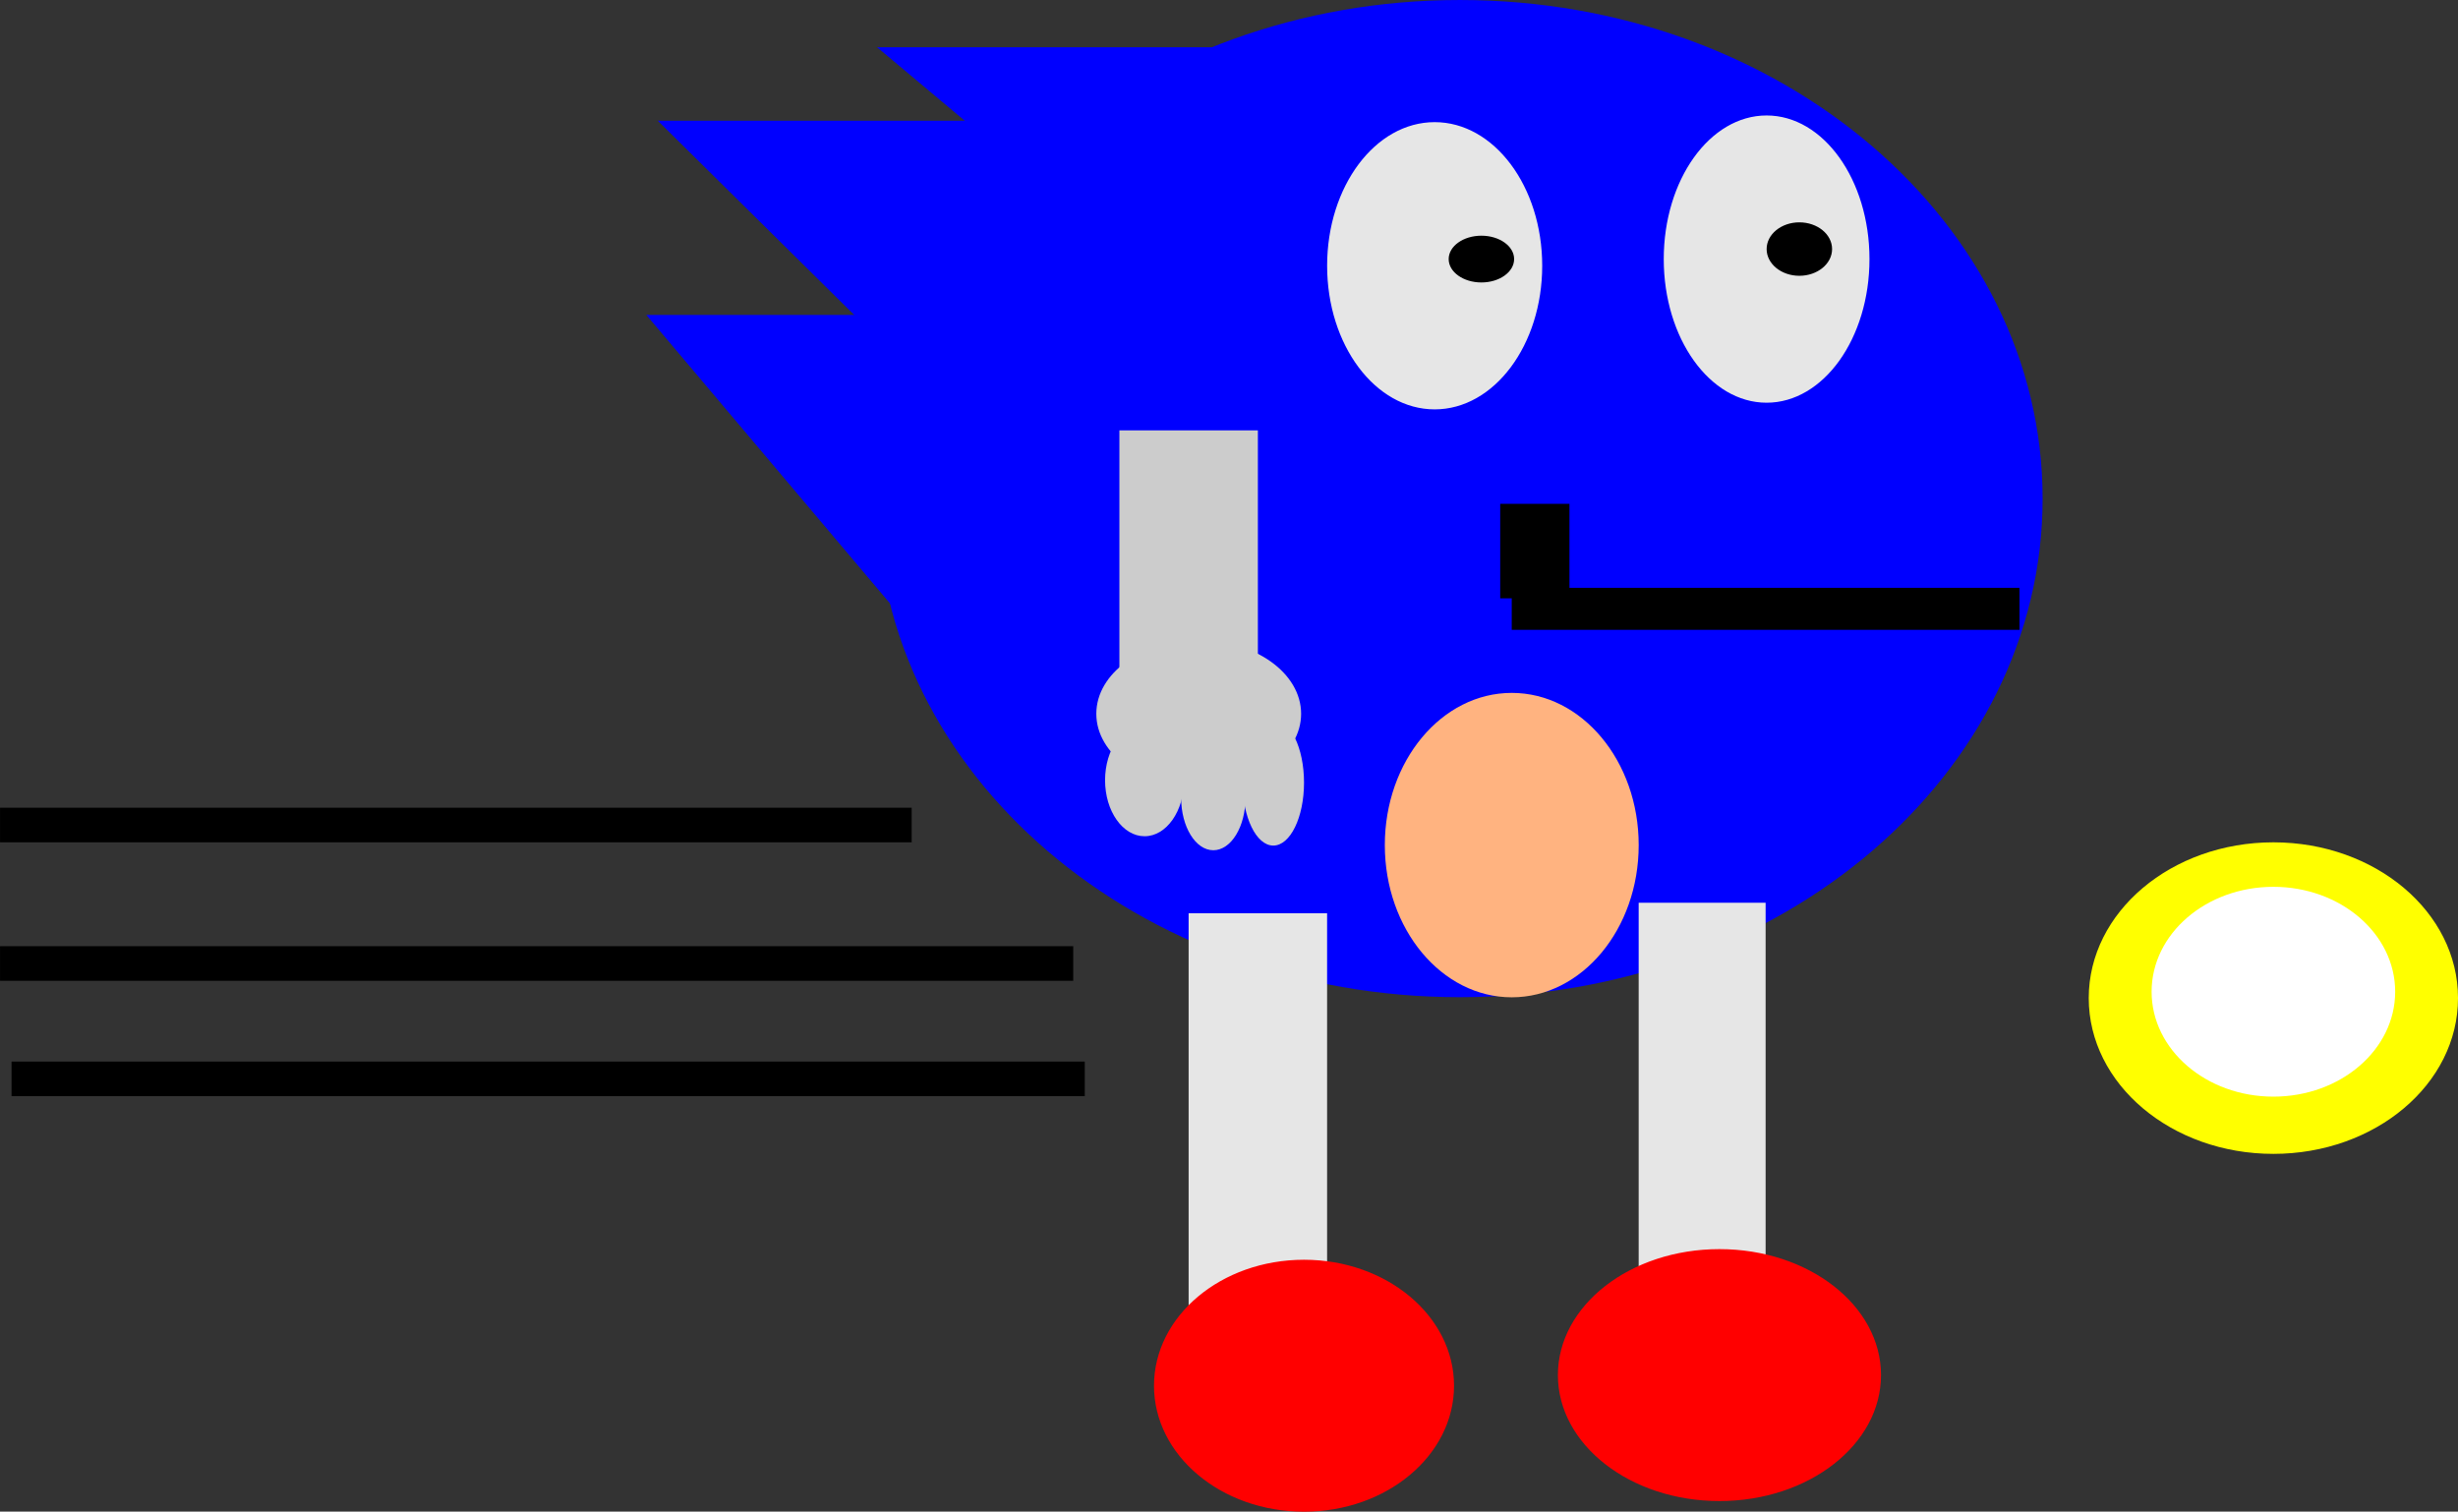
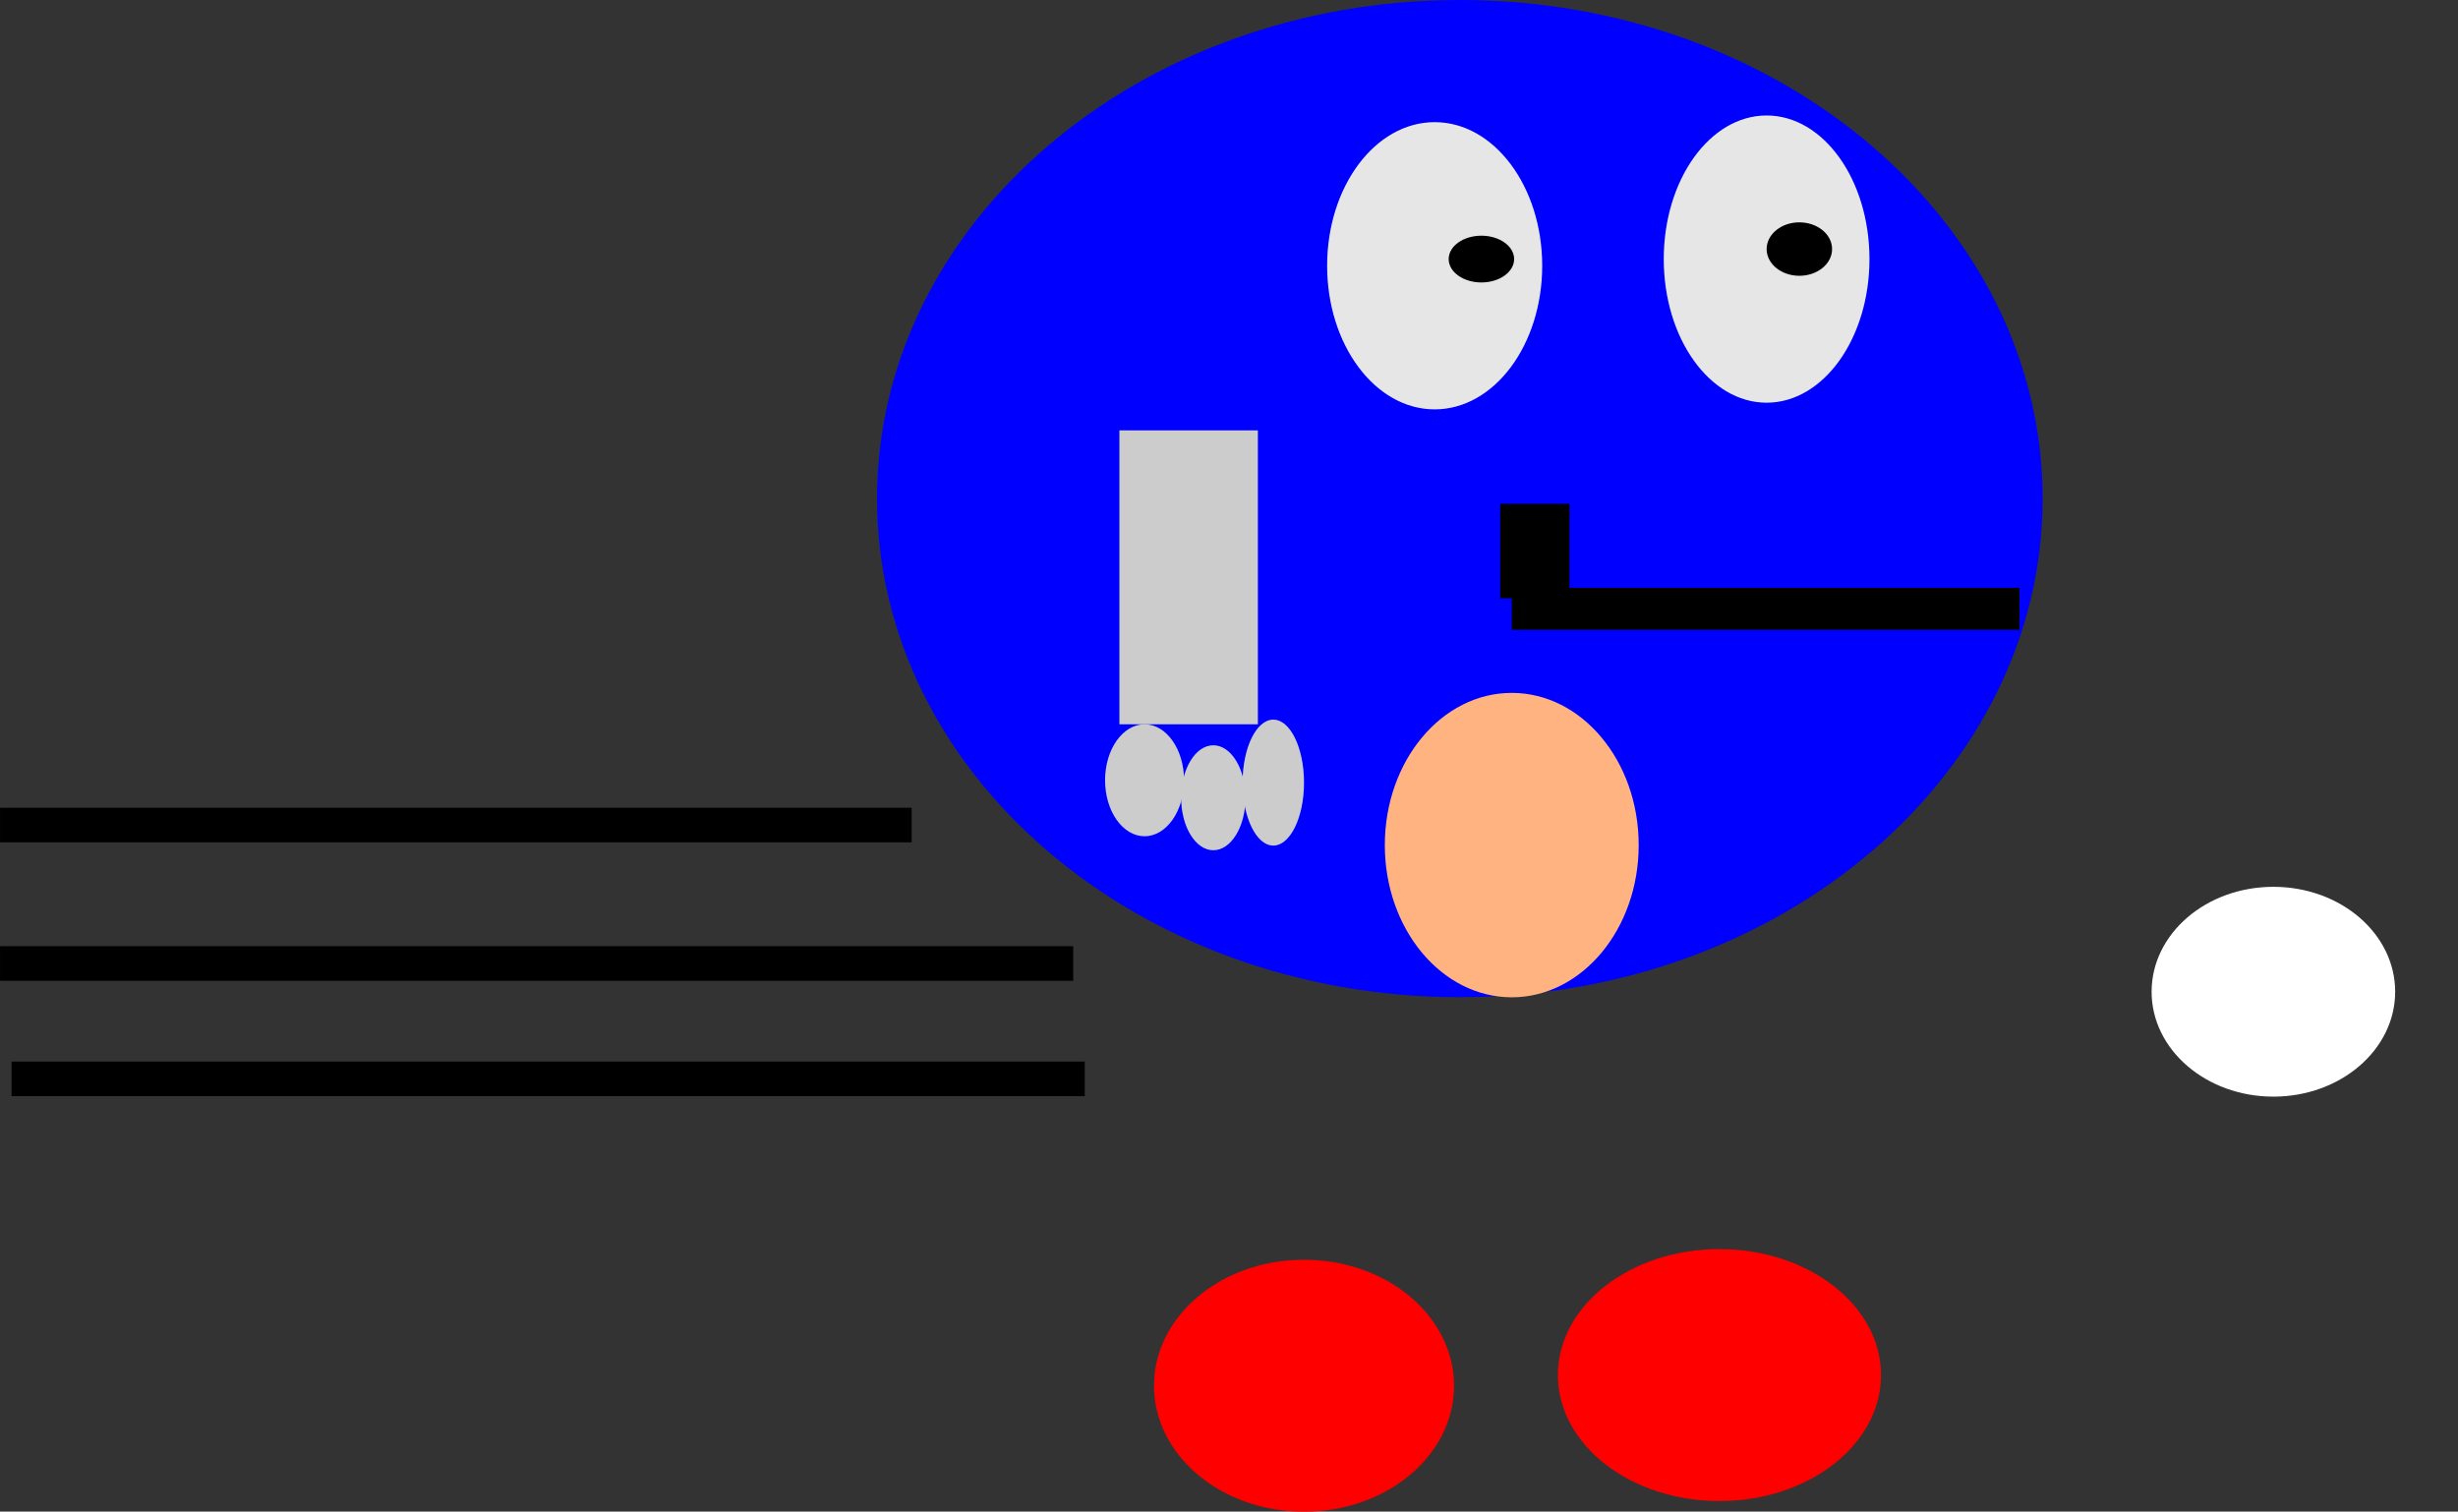
<svg xmlns="http://www.w3.org/2000/svg" viewBox="0 0 608.57 374.29">
  <rect x="0" y="0" width="608.57" height="374.29" fill="#333333" stroke="none" />
  <path d="M217.145 123.46c0 68.186 64.599 123.458 144.29 123.458 79.687 0 144.29-55.276 144.29-123.458 0-68.187-64.599-123.458-144.29-123.458-79.687 0-144.29 55.275-144.29 123.458z" fill="#00f" />
  <path d="M411.923 64.154c0 19.64 11.402 35.562 25.468 35.562s25.468-15.922 25.468-35.562-11.402-35.562-25.468-35.562-25.468 15.922-25.468 35.562zM328.58 65.806c0 19.64 11.92 35.561 26.625 35.561s26.625-15.921 26.625-35.56-11.92-35.562-26.625-35.562-26.626 15.921-26.626 35.561z" fill="#e6e6e6" />
  <path d="M437.396 61.671c0 3.654 3.628 6.617 8.103 6.617s8.103-2.962 8.103-6.617c0-3.654-3.628-6.616-8.103-6.616s-8.103 2.962-8.103 6.616zM358.672 64.15c0 3.198 3.628 5.79 8.103 5.79s8.104-2.592 8.104-5.79-3.628-5.788-8.104-5.788-8.103 2.592-8.103 5.789zM499.998 145.554h-125.71v10.397h125.71z" />
  <path d="M388.578 124.758h-17.143v23.392h17.143z" />
  <path d="M342.865 209.257c0 20.815 14.07 37.69 31.428 37.69s31.428-16.875 31.428-37.69-14.07-37.689-31.428-37.689-31.428 16.875-31.428 37.69z" fill="#ffb380" />
-   <path fill="#e6e6e6" d="M328.575 226.13h-34.286V327.5h34.286zM437.145 223.529h-31.429v98.768h31.429z" />
  <path d="M385.715 340.492c0 17.225 17.909 31.19 40 31.19s40-13.964 40-31.19-17.909-31.191-40-31.191-40 13.964-40 31.19zM285.716 343.125c0 17.227 16.63 31.191 37.142 31.191 20.514 0 37.143-13.964 37.143-31.191s-16.63-31.192-37.143-31.192c-20.514 0-37.142 13.965-37.142 31.192z" fill="red" />
-   <path d="M279.995 29.887c0 29.94-13.515 58.535-37.311 78.94l-79.832-78.94z" fill="#00f" />
-   <path d="M272.883 77.987c0 30.256-18.295 58.572-48.918 75.713L160.02 77.982zM345.719 11.7c0 24.394-20.843 47.223-55.731 61.043L217.147 11.7z" fill="#00f" />
  <path fill="#ccc" d="M311.435 106.566h-34.286v72.778h34.286z" />
  <g fill="#ccc">
-     <path d="M271.434 176.742c0 10.048 11.351 18.194 25.354 18.194s25.353-8.146 25.353-18.194-11.351-18.194-25.353-18.194-25.354 8.145-25.354 18.194z" />
    <path d="M273.601 193.204c0 7.656 4.378 13.862 9.779 13.862s9.778-6.206 9.778-13.862-4.378-13.863-9.778-13.863-9.779 6.207-9.779 13.863z" />
    <path d="M292.435 197.536c0 7.177 3.568 12.996 7.968 12.996s7.968-5.819 7.968-12.996-3.567-12.996-7.968-12.996-7.968 5.818-7.968 12.996z" />
    <path d="M307.647 193.782c0 8.613 3.405 15.595 7.605 15.595s7.606-6.982 7.606-15.595-3.405-15.595-7.606-15.595-7.605 6.982-7.605 15.595z" />
  </g>
  <path d="M225.721 199.999H.011v8.57h225.71zM265.721 234.289H.011v8.57h265.71zM268.571 262.859H2.861v8.57h265.71z" />
  <g>
-     <path d="M608.574 247.142c0 21.303-20.467 38.572-45.714 38.572s-45.715-17.27-45.715-38.572 20.467-38.571 45.715-38.571 45.714 17.269 45.714 38.571z" fill="#ff0" />
    <path d="M593.014 245.565c0 14.347-13.5 25.977-30.152 25.977s-30.152-11.63-30.152-25.977 13.5-25.976 30.152-25.976 30.152 11.63 30.152 25.976z" fill="#fff" />
  </g>
</svg>